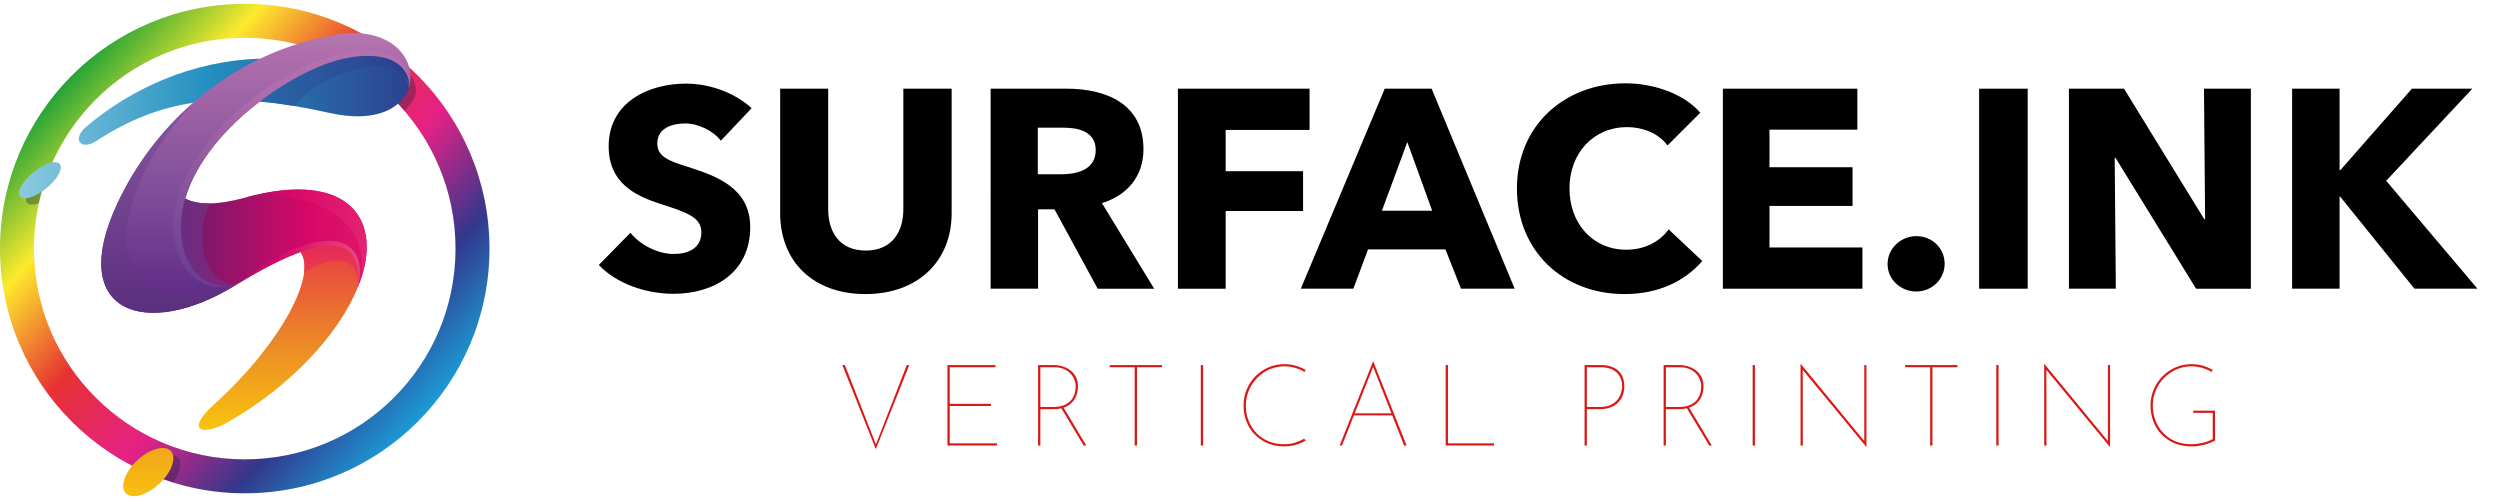
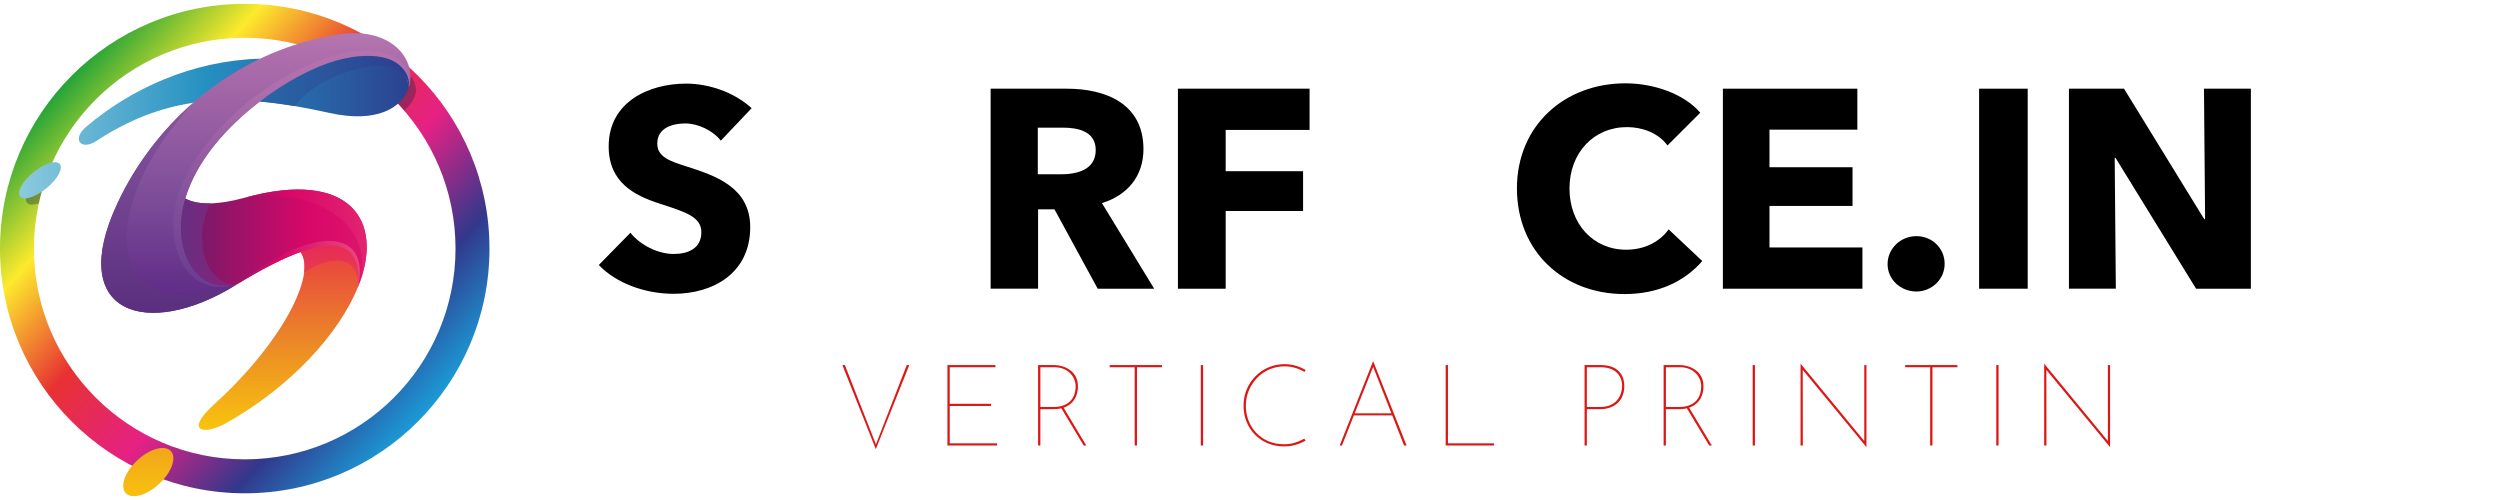
<svg xmlns="http://www.w3.org/2000/svg" xmlns:xlink="http://www.w3.org/1999/xlink" id="Layer_1" viewBox="0 0 5000 1000">
  <defs>
    <style>.cls-1{fill:url(#linear-gradient-4);}.cls-1,.cls-2,.cls-3,.cls-4,.cls-5,.cls-6,.cls-7,.cls-8,.cls-9,.cls-10,.cls-11,.cls-12,.cls-13,.cls-14,.cls-15,.cls-16{fill-rule:evenodd;}.cls-2{fill:url(#linear-gradient-12);}.cls-3{fill:url(#linear-gradient-2);}.cls-4{fill:url(#linear-gradient);}.cls-17{opacity:.63;}.cls-5{fill:url(#linear-gradient-15);}.cls-6{fill:url(#linear-gradient-9);}.cls-7{fill:url(#linear-gradient-6);}.cls-8{fill:url(#linear-gradient-14);}.cls-9{fill:url(#linear-gradient-5);}.cls-10{fill:#1c2342;opacity:.57;}.cls-11{fill:url(#linear-gradient-10);}.cls-12{fill:url(#linear-gradient-11);}.cls-18{fill:#da1815;}.cls-13{fill:url(#linear-gradient-13);}.cls-14{fill:url(#linear-gradient-7);}.cls-15{fill:url(#linear-gradient-8);}.cls-16{fill:url(#linear-gradient-3);}</style>
    <linearGradient id="linear-gradient" x1="871.22" y1="842.34" x2="114.11" y2="157.65" gradientUnits="userSpaceOnUse">
      <stop offset="0" stop-color="#18a9e0" />
      <stop offset=".2" stop-color="#32388c" />
      <stop offset=".4" stop-color="#e52185" />
      <stop offset=".6" stop-color="#e73232" />
      <stop offset=".8" stop-color="#fdea2d" />
      <stop offset="1" stop-color="#119d39" />
    </linearGradient>
    <linearGradient id="linear-gradient-2" x1="887.82" y1="203.45" x2="-63.2" y2="203.45" gradientUnits="userSpaceOnUse">
      <stop offset="0" stop-color="#2d3487" />
      <stop offset=".5" stop-color="#2490c1" />
      <stop offset="1" stop-color="#a9dae6" />
    </linearGradient>
    <linearGradient id="linear-gradient-3" x1="887.83" y1="172.22" x2="-63.2" y2="172.22" xlink:href="#linear-gradient-2" />
    <linearGradient id="linear-gradient-4" x1="558.46" y1="449.71" x2="558.46" y2="955.55" gradientUnits="userSpaceOnUse">
      <stop offset="0" stop-color="#e72d47" />
      <stop offset=".48" stop-color="#ec8b26" />
      <stop offset="1" stop-color="#ffe400" />
    </linearGradient>
    <linearGradient id="linear-gradient-5" x1="301.22" y1="477.37" x2="942.17" y2="477.37" gradientUnits="userSpaceOnUse">
      <stop offset="0" stop-color="#502168" />
      <stop offset=".49" stop-color="#d80768" />
      <stop offset="1" stop-color="#e72f73" />
    </linearGradient>
    <linearGradient id="linear-gradient-6" x1="511.71" y1="635.57" x2="511.71" y2="-164.7" gradientUnits="userSpaceOnUse">
      <stop offset="0" stop-color="#592583" />
      <stop offset=".33" stop-color="#81509b" />
      <stop offset=".66" stop-color="#af6eab" />
      <stop offset="1" stop-color="#d0a7ce" />
    </linearGradient>
    <linearGradient id="linear-gradient-7" x1="658.91" y1="496.02" x2="658.91" y2="1114.91" gradientUnits="userSpaceOnUse">
      <stop offset="0" stop-color="#e72c56" />
      <stop offset=".48" stop-color="#ec8b26" />
      <stop offset="1" stop-color="#f4e159" />
    </linearGradient>
    <linearGradient id="linear-gradient-8" x1="363.59" y1="527.74" x2="758.45" y2="527.74" gradientUnits="userSpaceOnUse">
      <stop offset="0" stop-color="#672e81" />
      <stop offset=".49" stop-color="#d80768" />
      <stop offset="1" stop-color="#eb5983" />
    </linearGradient>
    <linearGradient id="linear-gradient-9" x1="363.59" y1="476.29" x2="799.07" y2="476.29" xlink:href="#linear-gradient-5" />
    <linearGradient id="linear-gradient-10" x1="363.59" y1="484.49" x2="1050.91" y2="484.49" xlink:href="#linear-gradient-8" />
    <linearGradient id="linear-gradient-11" x1="582.6" y1="635.57" x2="582.6" y2="-56.01" gradientUnits="userSpaceOnUse">
      <stop offset="0" stop-color="#62348b" />
      <stop offset=".33" stop-color="#81509b" />
      <stop offset=".66" stop-color="#af6eab" />
      <stop offset="1" stop-color="#bd7db4" />
    </linearGradient>
    <linearGradient id="linear-gradient-12" x1="337.11" y1="635.57" x2="337.11" y2="-486.09" gradientUnits="userSpaceOnUse">
      <stop offset="0" stop-color="#592e7d" />
      <stop offset=".33" stop-color="#81509b" />
      <stop offset=".66" stop-color="#af6eab" />
      <stop offset="1" stop-color="#bd7db4" />
    </linearGradient>
    <linearGradient id="linear-gradient-13" x1="887.83" y1="162.03" x2="-426.18" y2="162.03" gradientUnits="userSpaceOnUse">
      <stop offset="0" stop-color="#2d3487" />
      <stop offset=".5" stop-color="#2490c1" />
      <stop offset="1" stop-color="#a9dae6" />
    </linearGradient>
    <linearGradient id="linear-gradient-14" x1="887.81" y1="360.52" x2="-63.2" y2="360.52" xlink:href="#linear-gradient-2" />
    <linearGradient id="linear-gradient-15" x1="296.57" y1="501.77" x2="296.57" y2="1120.66" xlink:href="#linear-gradient-4" />
  </defs>
  <g>
    <g>
      <path class="cls-18" d="m1776.57,825.22l36.95-95.08h5.04l-66.92,168.22-66.92-168.22h5.04l63.25,161.57h-2.29l25.84-66.49" />
      <path class="cls-18" d="m1894.88,730.14h96.03v4.35h-91.44v73.11h82.5v4.35h-82.5v74.71h94.65v4.35h-99.24v-160.88Z" />
      <path class="cls-18" d="m2109.16,730.14c4.58,0,9.59.77,15.01,2.29,5.42,1.53,10.54,3.97,15.36,7.33,4.81,3.36,8.74,7.76,11.8,13.18,3.05,5.42,4.58,12.11,4.58,20.05,0,5.81-.92,11.42-2.75,16.84-1.83,5.43-4.7,10.28-8.59,14.55-3.9,4.28-8.98,7.68-15.24,10.2-6.27,2.52-13.98,3.78-23.15,3.78h-25.44v72.65h-4.58v-160.88h33Zm-3.67,83.88c9.17,0,16.69-1.22,22.57-3.67,5.88-2.44,10.5-5.65,13.87-9.62,3.36-3.97,5.77-8.37,7.22-13.18,1.45-4.81,2.18-9.59,2.18-14.32,0-5.65-1.11-10.89-3.32-15.7-2.22-4.81-5.24-8.94-9.05-12.38-3.82-3.44-8.25-6.07-13.29-7.91-5.04-1.83-10.47-2.75-16.27-2.75h-28.65v79.53h24.75Zm21.08.23l46.06,76.78h-5.27l-46.07-76.78h5.27Z" />
      <path class="cls-18" d="m2219.4,730.14h104.51v4.35h-49.96v156.53h-4.58v-156.53h-49.96v-4.35Z" />
      <path class="cls-18" d="m2401.6,730.14h4.58v160.88h-4.58v-160.88Z" />
      <path class="cls-18" d="m2611.29,881.17c-3.98,2.29-8.21,4.32-12.72,6.07-4.51,1.76-9.28,3.13-14.32,4.12s-10.31,1.49-15.81,1.49c-12.22,0-23.34-2.14-33.35-6.42-10.01-4.28-18.6-10.16-25.78-17.65-7.18-7.48-12.68-16.16-16.5-26.01-3.82-9.86-5.73-20.28-5.73-31.28,0-11.61,2.1-22.46,6.3-32.54,4.2-10.08,10.04-18.91,17.53-26.47,7.48-7.56,16.19-13.48,26.13-17.76,9.93-4.28,20.55-6.42,31.86-6.42,7.79,0,15.24,1.03,22.34,3.09s13.79,4.93,20.05,8.59l-2.29,3.9c-5.81-3.51-12.11-6.26-18.91-8.25-6.8-1.98-13.87-2.98-21.2-2.98-10.54,0-20.51,2.03-29.91,6.07-9.4,4.05-17.61,9.7-24.64,16.96-7.03,7.26-12.57,15.66-16.62,25.21-4.05,9.55-6.07,19.82-6.07,30.82,0,10.24,1.79,20.02,5.39,29.34,3.59,9.32,8.74,17.53,15.47,24.64,6.72,7.1,14.78,12.68,24.18,16.73,9.4,4.05,19.97,6.07,31.74,6.07,7.48,0,14.59-1.03,21.31-3.09,6.72-2.06,12.98-4.77,18.79-8.14l2.75,3.9Z" />
      <path class="cls-18" d="m2679.36,891.02l66.69-168.22h.46l66.69,168.22h-5.04l-63.25-160.66,2.98-.69-63.94,161.34h-4.58Zm27.73-64.4h78.61l.46,4.12h-79.53l.46-4.12Z" />
      <path class="cls-18" d="m2891.35,730.14h4.58v156.53h92.13v4.35h-96.71v-160.88Z" />
      <path class="cls-18" d="m3202.57,730.14c8.86,0,16.77,1.53,23.72,4.58,6.95,3.06,12.41,7.76,16.39,14.09,3.97,6.34,5.96,14.4,5.96,24.18,0,5.81-.96,11.42-2.86,16.84-1.91,5.43-4.85,10.28-8.82,14.55-3.98,4.28-9.09,7.68-15.36,10.2-6.27,2.52-13.75,3.78-22.46,3.78h-25.44v72.65h-4.58v-160.88h33.46Zm-3.44,83.88c8.86,0,16.23-1.38,22.12-4.12,5.88-2.75,10.46-6.26,13.75-10.54,3.28-4.28,5.65-8.78,7.1-13.52,1.45-4.73,2.18-9.17,2.18-13.29,0-6.11-1.03-11.53-3.09-16.27-2.06-4.73-4.93-8.71-8.59-11.92-3.67-3.21-8.1-5.65-13.29-7.33-5.2-1.68-10.85-2.52-16.96-2.52h-28.65v79.53h25.44Z" />
      <path class="cls-18" d="m3360.25,730.14c4.58,0,9.59.77,15.01,2.29,5.42,1.53,10.54,3.97,15.35,7.33,4.81,3.36,8.75,7.76,11.8,13.18,3.05,5.42,4.58,12.11,4.58,20.05,0,5.81-.92,11.42-2.75,16.84-1.83,5.43-4.7,10.28-8.59,14.55-3.9,4.28-8.98,7.68-15.24,10.2-6.27,2.52-13.98,3.78-23.15,3.78h-25.44v72.65h-4.58v-160.88h33Zm-3.67,83.88c9.17,0,16.69-1.22,22.57-3.67,5.88-2.44,10.5-5.65,13.87-9.62,3.36-3.97,5.77-8.37,7.22-13.18,1.45-4.81,2.18-9.59,2.18-14.32,0-5.65-1.11-10.89-3.32-15.7-2.22-4.81-5.24-8.94-9.05-12.38-3.82-3.44-8.25-6.07-13.29-7.91-5.04-1.83-10.47-2.75-16.27-2.75h-28.65v79.53h24.75Zm21.08.23l46.07,76.78h-5.27l-46.07-76.78h5.27Z" />
      <path class="cls-18" d="m3505.32,730.14h4.58v160.88h-4.58v-160.88Z" />
      <path class="cls-18" d="m3732.66,894l-128.34-155.61,1.15-2.29.23,154.93h-4.58v-163.41h.23l129.49,157.22-2.29-.23v-154.47h4.35v163.86h-.23Z" />
      <path class="cls-18" d="m3810.35,730.14h104.51v4.35h-49.96v156.53h-4.58v-156.53h-49.96v-4.35Z" />
      <path class="cls-18" d="m3992.55,730.14h4.58v160.88h-4.58v-160.88Z" />
      <path class="cls-18" d="m4219.9,894l-128.34-155.61,1.15-2.29.23,154.93h-4.58v-163.41h.23l129.49,157.22-2.29-.23v-154.47h4.35v163.86h-.23Z" />
-       <path class="cls-18" d="m4430.05,881.17c-3.06,1.68-6.46,3.25-10.2,4.7-3.75,1.45-7.72,2.71-11.92,3.78-4.2,1.07-8.4,1.87-12.6,2.41-4.2.53-8.29.8-12.26.8-12.38,0-23.64-2.1-33.8-6.3-10.16-4.2-18.83-10.04-26.01-17.53-7.18-7.48-12.68-16.19-16.5-26.13-3.82-9.93-5.73-20.55-5.73-31.86s2.14-22.19,6.42-32.2c4.28-10.01,10.16-18.79,17.65-26.36,7.48-7.56,16.19-13.48,26.13-17.76,9.93-4.28,20.55-6.42,31.86-6.42,7.79,0,15.24,1.03,22.34,3.09,7.11,2.06,13.79,4.93,20.05,8.59l-2.29,3.9c-3.82-2.29-7.91-4.28-12.26-5.96-4.35-1.68-8.86-2.98-13.52-3.9-4.66-.92-9.36-1.38-14.09-1.38-10.85,0-20.97,2.06-30.37,6.19s-17.65,9.78-24.75,16.96c-7.1,7.18-12.64,15.51-16.62,24.98-3.98,9.47-5.96,19.56-5.96,30.25s1.79,20.93,5.39,30.25c3.59,9.32,8.75,17.53,15.47,24.64,6.72,7.11,14.82,12.64,24.29,16.62,9.47,3.97,20.09,5.96,31.86,5.96,6.88,0,14.28-.88,22.23-2.64,7.94-1.75,14.82-4.32,20.63-7.68v-52.48h-38.96v-4.35h43.54v59.82Z" />
    </g>
    <g>
      <path d="m1441.68,281.34c-16.39-20.9-46.33-34.46-71.19-34.46s-55.94,8.48-55.94,40.12c0,26.56,23.73,35.03,61.58,46.9,54.24,17.52,124.3,40.68,124.3,120.35,0,92.1-74.02,133.34-153.12,133.34-57.07,0-114.7-20.91-149.73-57.63l63.28-64.41c19.21,24.3,54.81,42.38,86.45,42.38,29.38,0,55.37-11.3,55.37-43.51,0-30.51-30.51-40.12-83.06-57.07-50.85-16.38-102.27-42.38-102.27-114.7,0-88.71,80.23-125.43,154.81-125.43,45.2,0,96.05,16.95,131.08,49.16l-61.59,64.98Z" />
-       <path d="m1730.96,588.13c-105.09,0-170.63-65.54-170.63-161.59v-249.17h96.05v241.26c0,42.94,20.91,82.49,75.15,82.49s75.15-39.55,75.15-82.49v-241.26h96.62v249.17c0,96.05-67.8,161.59-172.33,161.59Z" />
      <path d="m2195.39,577.4l-86.45-158.77h-32.77v158.77h-94.92V177.38h152.55c76.84,0,153.12,29.38,153.12,120.91,0,53.68-31.64,92.1-83.06,107.92l104.53,171.2h-113Zm-68.37-322.05h-51.42v93.23h45.77c31.08,0,70.06-7.91,70.06-48.59,0-37.29-35.6-44.64-64.41-44.64Z" />
      <path d="m2451.34,259.87v82.49h154.81v79.67h-154.81v155.38h-95.49V177.38h263.29v82.49h-167.81Z" />
-       <path d="m2921.99,577.4l-31.08-78.54h-154.81l-29.38,78.54h-105.09l167.81-400.02h93.79l166.11,400.02h-107.35Zm-107.35-293.24l-50.85,137.3h100.57l-49.72-137.3Z" />
      <path d="m3249.13,588.13c-123.17,0-215.27-85.88-215.27-211.31s94.92-210.18,216.96-210.18c55.93,0,116.39,20.34,149.73,58.76l-65.54,65.54c-18.08-24.86-50.29-36.73-80.79-36.73-67.24,0-115.26,51.98-115.26,122.61s46.9,122.61,113.57,122.61c37.86,0,67.8-16.95,84.75-40.68l67.23,63.28c-35.03,40.68-88.14,66.11-155.38,66.11Z" />
      <path d="m3445.76,577.4V177.38h268.94v81.93h-175.72v75.15h166.11v77.41h-166.11v83.06h185.89v82.49h-279.11Z" />
      <path d="m3832.79,583.05c-31.08,0-57.63-23.73-57.63-54.81s25.99-55.94,57.63-55.94,56.5,24.29,56.5,55.37-25.99,55.37-56.5,55.37Z" />
      <path d="m3958.21,577.4V177.38h97.18v400.02h-97.18Z" />
      <path d="m4392.13,577.4l-161.03-261.6h-1.7l2.26,261.6h-93.79V177.38h110.18l160.46,261.03h1.7l-2.26-261.03h93.79v400.02h-109.61Z" />
-       <path d="m4828.88,577.4l-148.6-184.19h-1.13v184.19h-94.92V177.38h94.92v162.72h1.69l142.95-162.72h120.91l-172.33,184.19,182.5,215.83h-126Z" />
    </g>
  </g>
  <g>
    <path class="cls-4" d="m489.68,7.64c270.06,0,489.29,219.22,489.29,489.68s-219.23,489.29-489.29,489.29S0,767.38,0,497.32,219.23,7.64,489.68,7.64h0Zm0,67.91c232.73,0,421.37,188.64,421.37,421.77s-188.64,421.37-421.37,421.37S67.91,730.05,67.91,497.32,256.56,75.55,489.68,75.55h0Z" />
    <g class="cls-17">
      <path class="cls-10" d="m808.93,220.81c10.97-9.29,18.39-20.57,22.3-32.7,3.49-20.96-8.57-37.46-21.27-47.3-27.2-21.03-74.66-18.53-110.31-10.44,41.37,23.83,78.3,54.49,109.28,90.44Z" />
      <path class="cls-10" d="m77.46,406.56c4.4-20.37,10.27-40.19,17.49-59.35-4.69,2.84-9.47,6.2-14.19,10.1-21.9,17.78-33.97,39.36-26.66,48.25,3.96,4.83,12.7,4.85,23.36,1Z" />
-       <path class="cls-10" d="m288.48,933.22c-2.2,2.03-4.24,4.13-6.2,6.24,20.69,9.69,42.16,17.98,64.3,24.73,14.14-19.37,18.29-39.48,8.89-49.39-12.38-13.02-42.23-4.76-66.99,18.42Z" />
    </g>
    <g>
      <g>
        <path class="cls-3" d="m172.67,253.22c-30.16,25.72-10.79,48.58,19.68,28.9,65.39-42.86,128.25-66.67,193.95-76.51,51.12-29.2,100.96-56.19,133.98-88.25-136.51,3.81-259.04,60.63-347.61,135.87Z" />
        <path class="cls-16" d="m796.15,128.15c-30.8-23.81-87.61-17.46-123.8-6.99-42.55,12.06-99.38,40.96-152.71,81.9,43.49,3.81,89.84,11.74,139.69,22.86,93.64,20.96,145.08-10.16,158.09-50.47,3.49-20.96-8.57-37.46-21.27-47.3Z" />
      </g>
      <path class="cls-1" d="m716.16,573.53c17.14-79.35-35.87-117.13-115.24-69.51,33.02,44.43-36.82,181.58-172.7,304.75-59.68,53.97-21.9,63.18,25.4,36.82,127.3-72.06,223.81-176.82,262.55-272.06h0Z" />
      <path class="cls-9" d="m600.92,504.02c83.49-30.16,121.9-6.99,115.24,69.51,53.33-131.11-15.25-236.19-226.67-178.09-53.96,14.62-93.64,15.25-119.04,1.6-53.98,84.76,3.81,206.34,101.26,173.01,51.11-31.42,94.29-53.64,129.21-66.03h0Z" />
      <path class="cls-7" d="m520.28,117.35c-48.57,23.17-93.33,53.01-133.98,88.25-62.84,54.92-114.91,123.17-151.1,200.31-104.45,222.54,59.36,273.65,236.5,164.13-85.71,16.5-130.16-77.14-101.26-173.01,22.53-75.88,83.49-143.82,149.19-193.97,47.3-24.44,285.08-151.75,297.78-27.62,17.78-53.66-32.38-123.18-140.32-106.67-54.91,8.58-107.61,25.08-156.82,48.57h0Z" />
      <path class="cls-14" d="m600.92,504.02c7.3,9.52,9.53,23.49,7.3,40.63,54.92-36.19,109.84-33.65,107.95,28.88,6.66-76.5-31.75-99.68-115.24-69.51h0Z" />
      <path class="cls-15" d="m600.92,504.02c83.49-30.16,121.9-6.99,115.24,69.51,17.14-79.68-29.84-111.11-117.79-79.35-35.24,12.69-80.94,42.22-126.66,75.87,51.11-31.42,94.29-53.64,129.21-66.03h0Z" />
      <path class="cls-6" d="m489.48,395.44c161.27-22.53,265.72,68.26,226.67,178.09,53.33-131.11-15.25-236.19-226.67-178.09h0Z" />
      <path class="cls-11" d="m471.71,570.04c-71.43-6.36-81.59-103.81-51.43-163.18-20.31.32-37.14-2.85-49.83-9.83-28.89,95.87,15.55,189.51,101.26,173.01h0Z" />
      <path class="cls-12" d="m471.71,570.04c-85.71,16.5-130.16-77.14-101.26-173.01,22.53-75.88,83.49-143.82,149.19-193.97,53.33-40.95,110.16-69.84,152.71-81.9,36.18-10.48,93-16.82,123.8,6.99,12.06,9.21,23.49,24.76,21.91,43.81,6.98-65.4-71.75-84.77-151.42-60.65-146.67,44.13-280.96,175.24-312.07,284.76-27.3,96.2,17.78,199.68,117.14,173.97h0Z" />
      <path class="cls-2" d="m471.71,570.04c-253.96,91.75-292.06-139.05-85.41-364.44-62.84,54.92-114.91,123.17-151.1,200.31-104.45,222.54,59.36,273.65,236.5,164.13h0Z" />
      <path class="cls-13" d="m519.64,203.06c22.55,1.9,46.04,5.07,70.16,9.21,53.01-73.01,225.4-118.41,227.61-36.82.32-1.28.32-2.22.64-3.49,1.58-19.05-9.85-34.6-21.91-43.81-30.8-23.81-87.61-17.46-123.8-6.99-42.55,12.06-99.38,40.96-152.71,81.9h0Z" />
      <path class="cls-8" d="m66.95,344.65c21.9-18.09,45.39-25.4,52.69-16.51,6.99,8.9-4.76,30.48-26.66,48.25-21.91,18.1-45.4,25.41-52.69,16.52-7.31-8.89,4.76-30.47,26.66-48.25h0Z" />
      <path class="cls-5" d="m274.66,920.56c24.76-23.18,54.61-31.43,66.99-18.42,12.06,12.71,1.9,42.23-23.17,65.4-24.76,23.17-54.6,31.75-66.98,18.72-12.07-13.02-1.9-42.54,23.16-65.71h0Z" />
    </g>
  </g>
</svg>